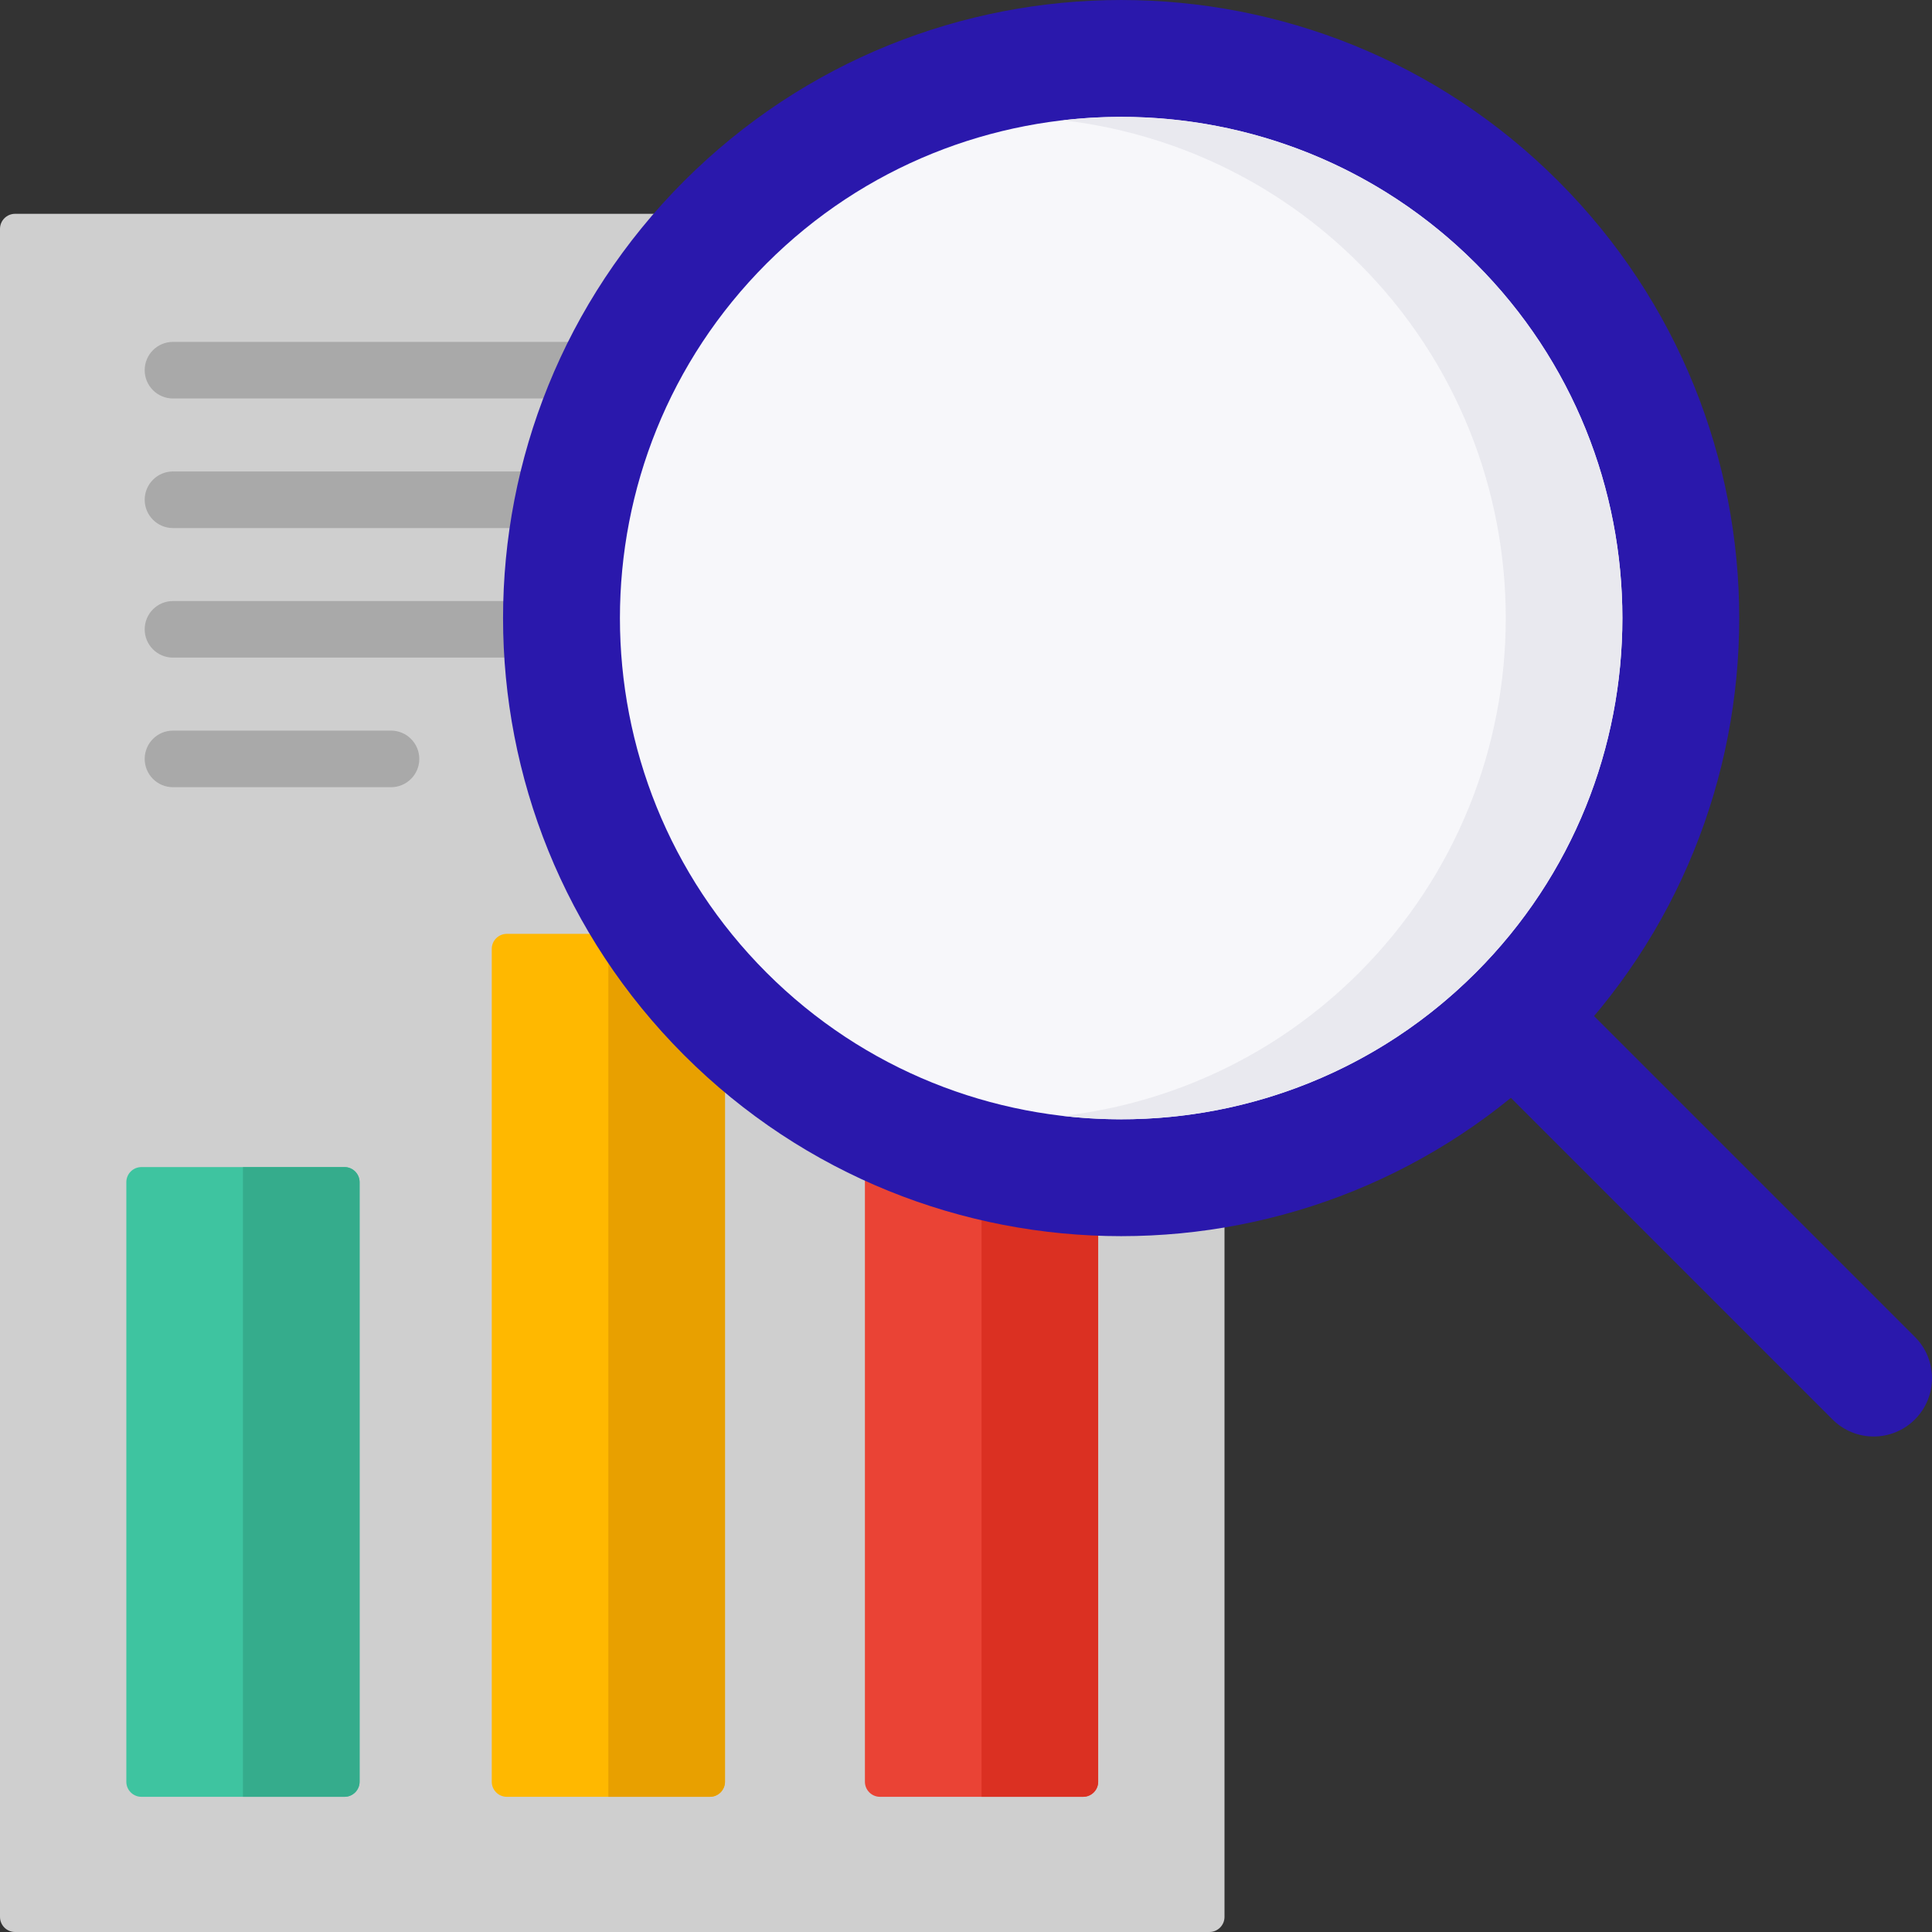
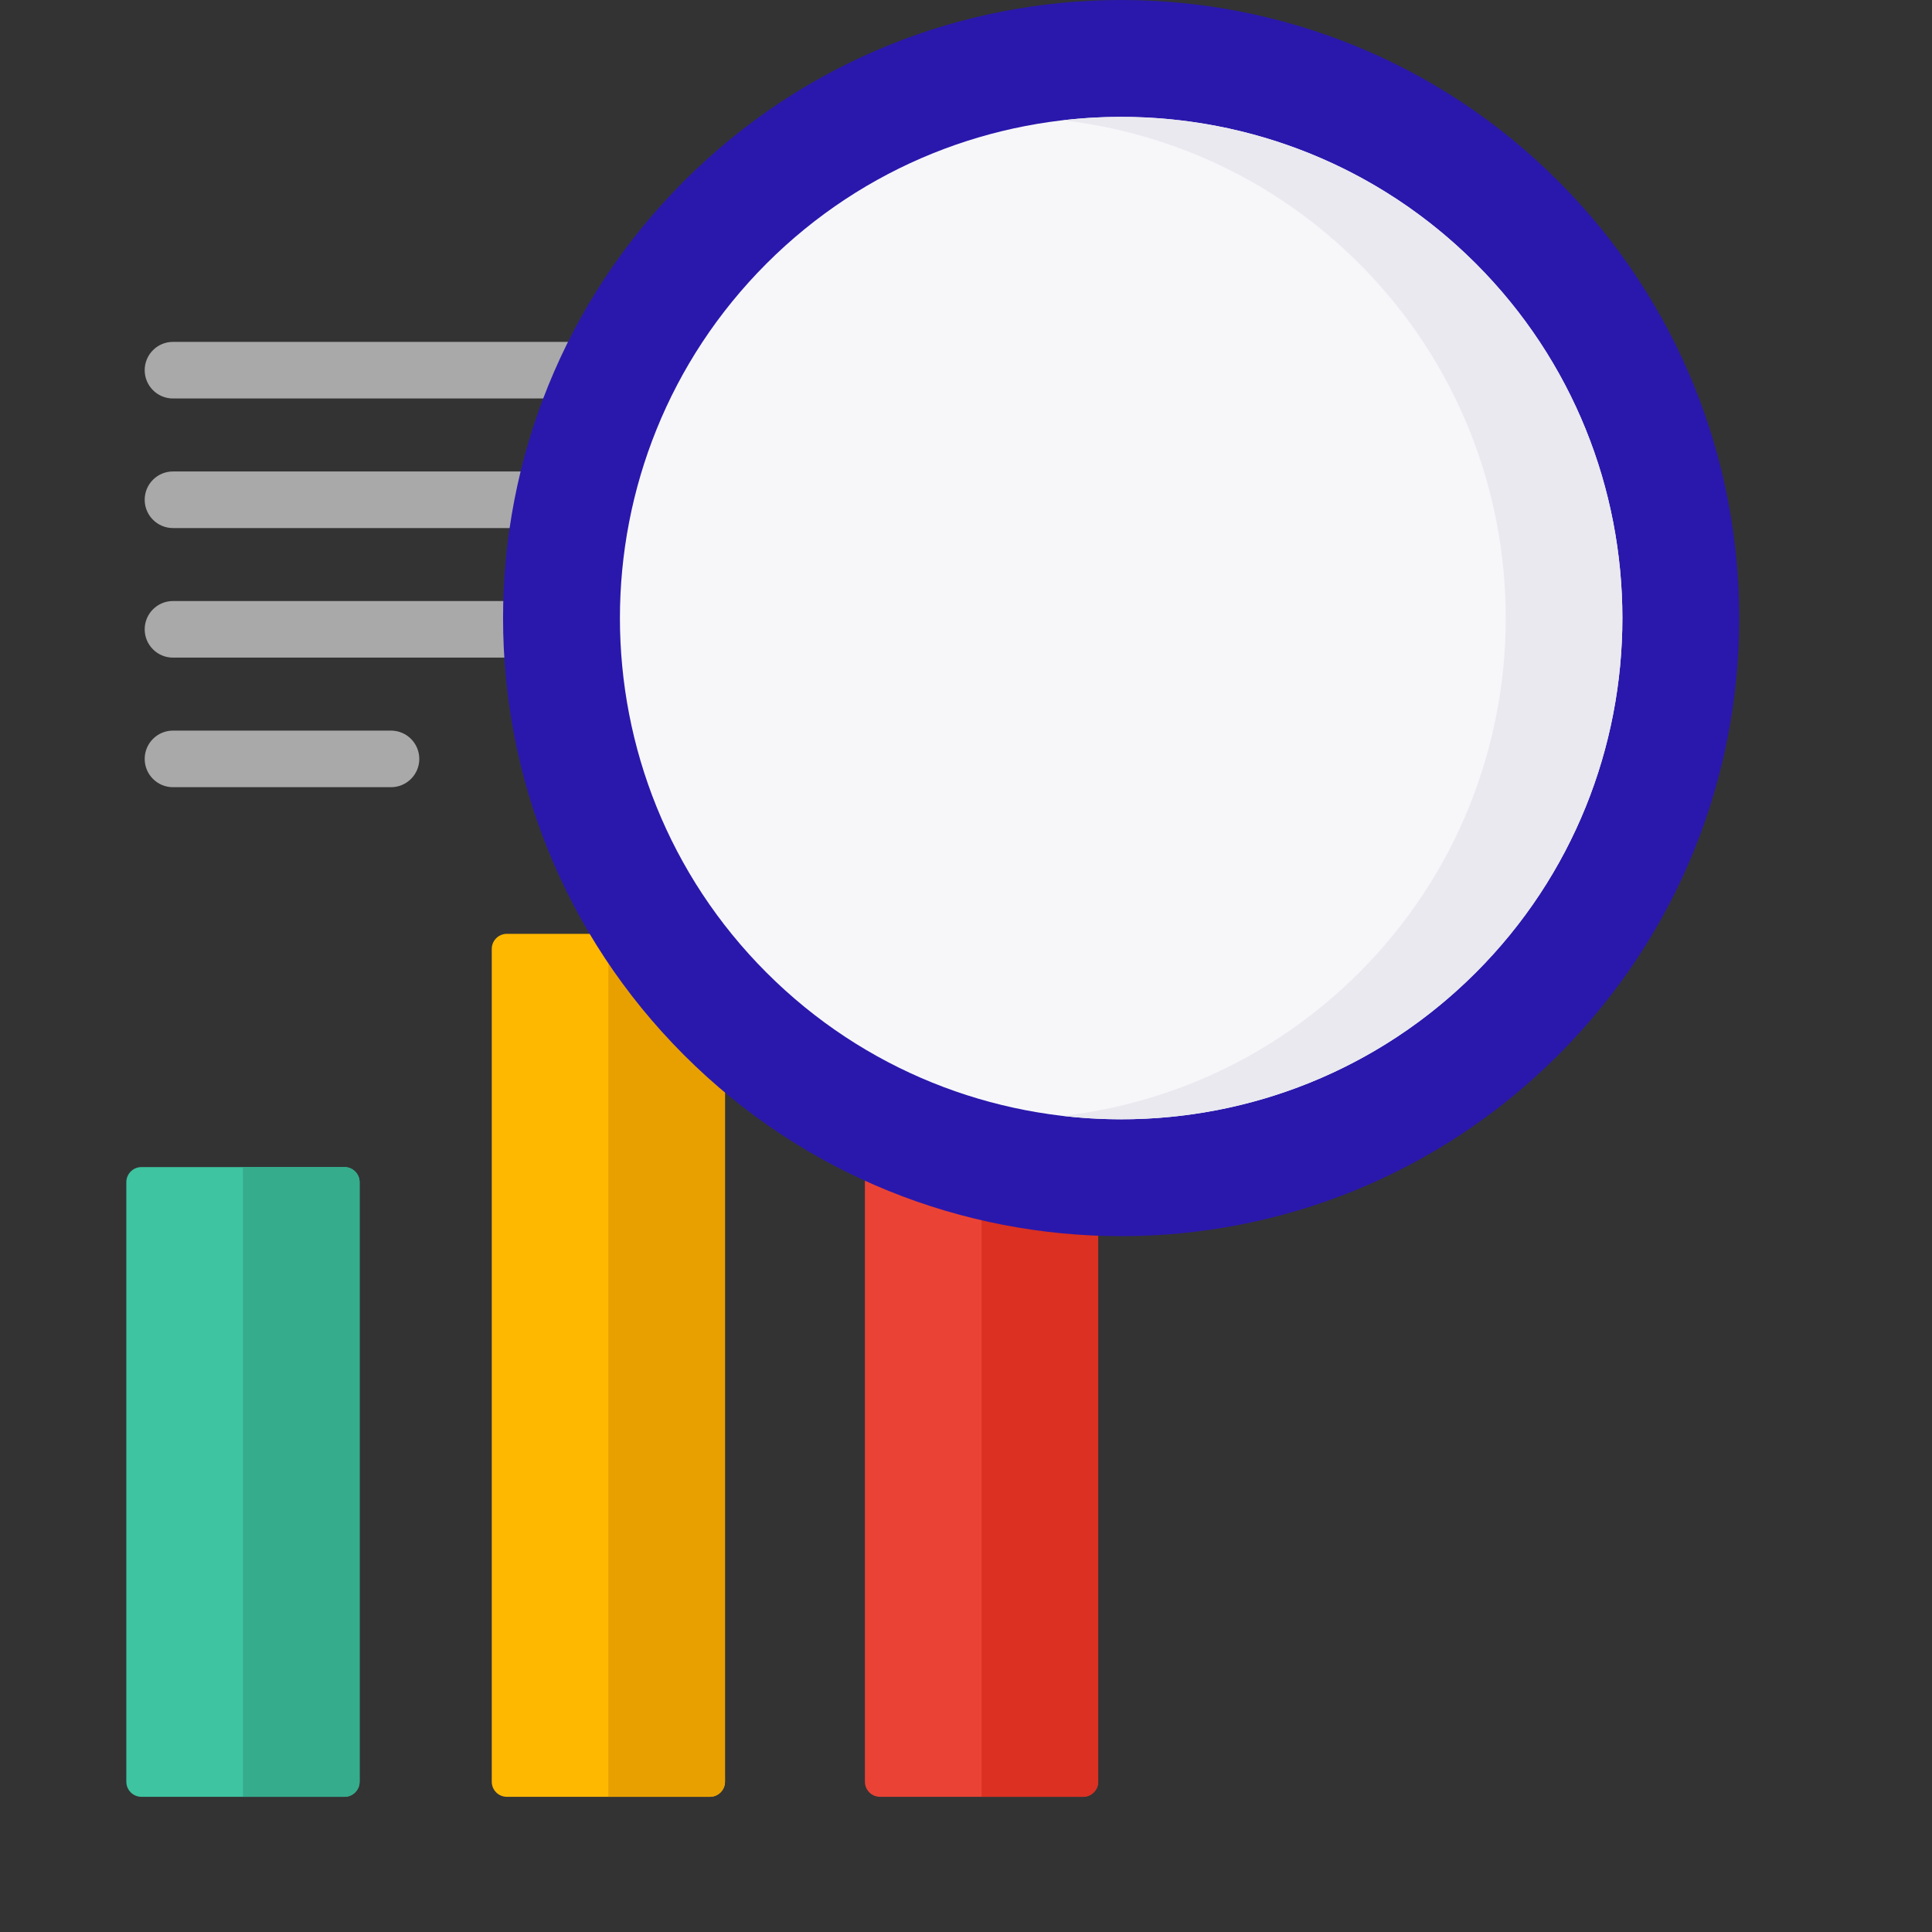
<svg xmlns="http://www.w3.org/2000/svg" width="75" height="75" viewBox="0 0 75 75" fill="none">
  <rect x="0" y="0" width="75" height="75" fill="#333333" stroke="none" />
  <g clip-path="url(#clip0_11_213)">
-     <path d="M74.337 55.101C73.453 55.986 72.02 55.986 71.136 55.101L56.304 40.269L59.505 37.068L74.337 51.9C75.221 52.784 75.221 54.217 74.337 55.101Z" fill="#2A18AC" />
-     <path d="M46.949 75H0.586C0.262 75 0 74.738 0 74.414V8.886C0 8.562 0.262 8.3 0.586 8.3H46.949C47.273 8.3 47.535 8.562 47.535 8.886V74.414C47.535 74.738 47.273 75 46.949 75Z" fill="#CFCFCF" />
    <path d="M13.373 69.752H5.49C5.167 69.752 4.904 69.49 4.904 69.166V45.892C4.904 45.568 5.167 45.306 5.49 45.306H13.373C13.696 45.306 13.959 45.568 13.959 45.892V69.166C13.959 69.49 13.696 69.752 13.373 69.752Z" fill="#3EC4A0" />
    <path d="M27.558 69.752H19.675C19.352 69.752 19.09 69.49 19.09 69.167V36.837C19.09 36.514 19.352 36.252 19.675 36.252H27.558C27.881 36.252 28.144 36.514 28.144 36.837V69.167C28.144 69.49 27.881 69.752 27.558 69.752Z" fill="#FFB800" />
    <path d="M42.045 69.752H34.162C33.839 69.752 33.576 69.49 33.576 69.167V40.157C33.576 39.834 33.839 39.571 34.162 39.571H42.045C42.368 39.571 42.631 39.834 42.631 40.157V69.167C42.631 69.49 42.368 69.752 42.045 69.752Z" fill="#EA4335" />
    <path d="M9.432 45.306V69.752H13.373C13.696 69.752 13.959 69.49 13.959 69.166V45.892C13.959 45.568 13.696 45.306 13.373 45.306H9.432Z" fill="#35AC8C" />
    <path d="M23.617 36.252V69.752H27.558C27.881 69.752 28.144 69.49 28.144 69.167V36.837C28.144 36.514 27.881 36.252 27.558 36.252H23.617Z" fill="#E8A000" />
    <path d="M38.104 39.571V69.752H42.045C42.368 69.752 42.631 69.49 42.631 69.167V40.157C42.631 39.834 42.368 39.571 42.045 39.571H38.104Z" fill="#DB3022" />
    <path d="M6.715 15.469H39.914C40.521 15.469 41.013 14.977 41.013 14.37C41.013 13.764 40.521 13.272 39.914 13.272H6.715C6.108 13.272 5.617 13.764 5.617 14.37C5.617 14.977 6.108 15.469 6.715 15.469Z" fill="#A9A9A9" />
    <path d="M39.914 18.302H6.715C6.108 18.302 5.617 18.794 5.617 19.4C5.617 20.007 6.108 20.499 6.715 20.499H39.914C40.521 20.499 41.013 20.007 41.013 19.4C41.013 18.794 40.521 18.302 39.914 18.302Z" fill="#A9A9A9" />
    <path d="M39.914 23.332H6.715C6.108 23.332 5.617 23.824 5.617 24.431C5.617 25.037 6.108 25.529 6.715 25.529H39.914C40.521 25.529 41.013 25.037 41.013 24.431C41.013 23.824 40.521 23.332 39.914 23.332Z" fill="#A9A9A9" />
    <path d="M15.178 28.362H6.715C6.108 28.362 5.617 28.854 5.617 29.461C5.617 30.067 6.108 30.559 6.715 30.559H15.178C15.785 30.559 16.277 30.067 16.277 29.461C16.277 28.854 15.785 28.362 15.178 28.362Z" fill="#A9A9A9" />
    <path d="M60.489 40.96C69.859 31.59 69.859 16.398 60.489 7.028C51.119 -2.342 35.927 -2.342 26.556 7.028C17.186 16.398 17.186 31.59 26.556 40.96C35.927 50.33 51.119 50.33 60.489 40.96Z" fill="#2A18AC" />
    <path d="M57.288 37.759C49.698 45.349 37.348 45.349 29.758 37.759C22.168 30.169 22.168 17.819 29.758 10.229C37.348 2.639 49.698 2.639 57.288 10.229C64.879 17.819 64.878 30.169 57.288 37.759Z" fill="#F7F7FA" />
    <path d="M57.288 10.229C52.918 5.858 46.969 4.005 41.26 4.668C45.465 5.156 49.541 7.009 52.761 10.229C60.351 17.819 60.351 30.169 52.761 37.759C49.541 40.979 45.465 42.832 41.26 43.32C46.969 43.983 52.918 42.13 57.288 37.759C64.878 30.169 64.878 17.819 57.288 10.229Z" fill="#E9E9EF" />
  </g>
  <defs>
    <clipPath id="clip0_11_213">
      <rect width="75" height="75" fill="white" />
    </clipPath>
  </defs>
</svg>